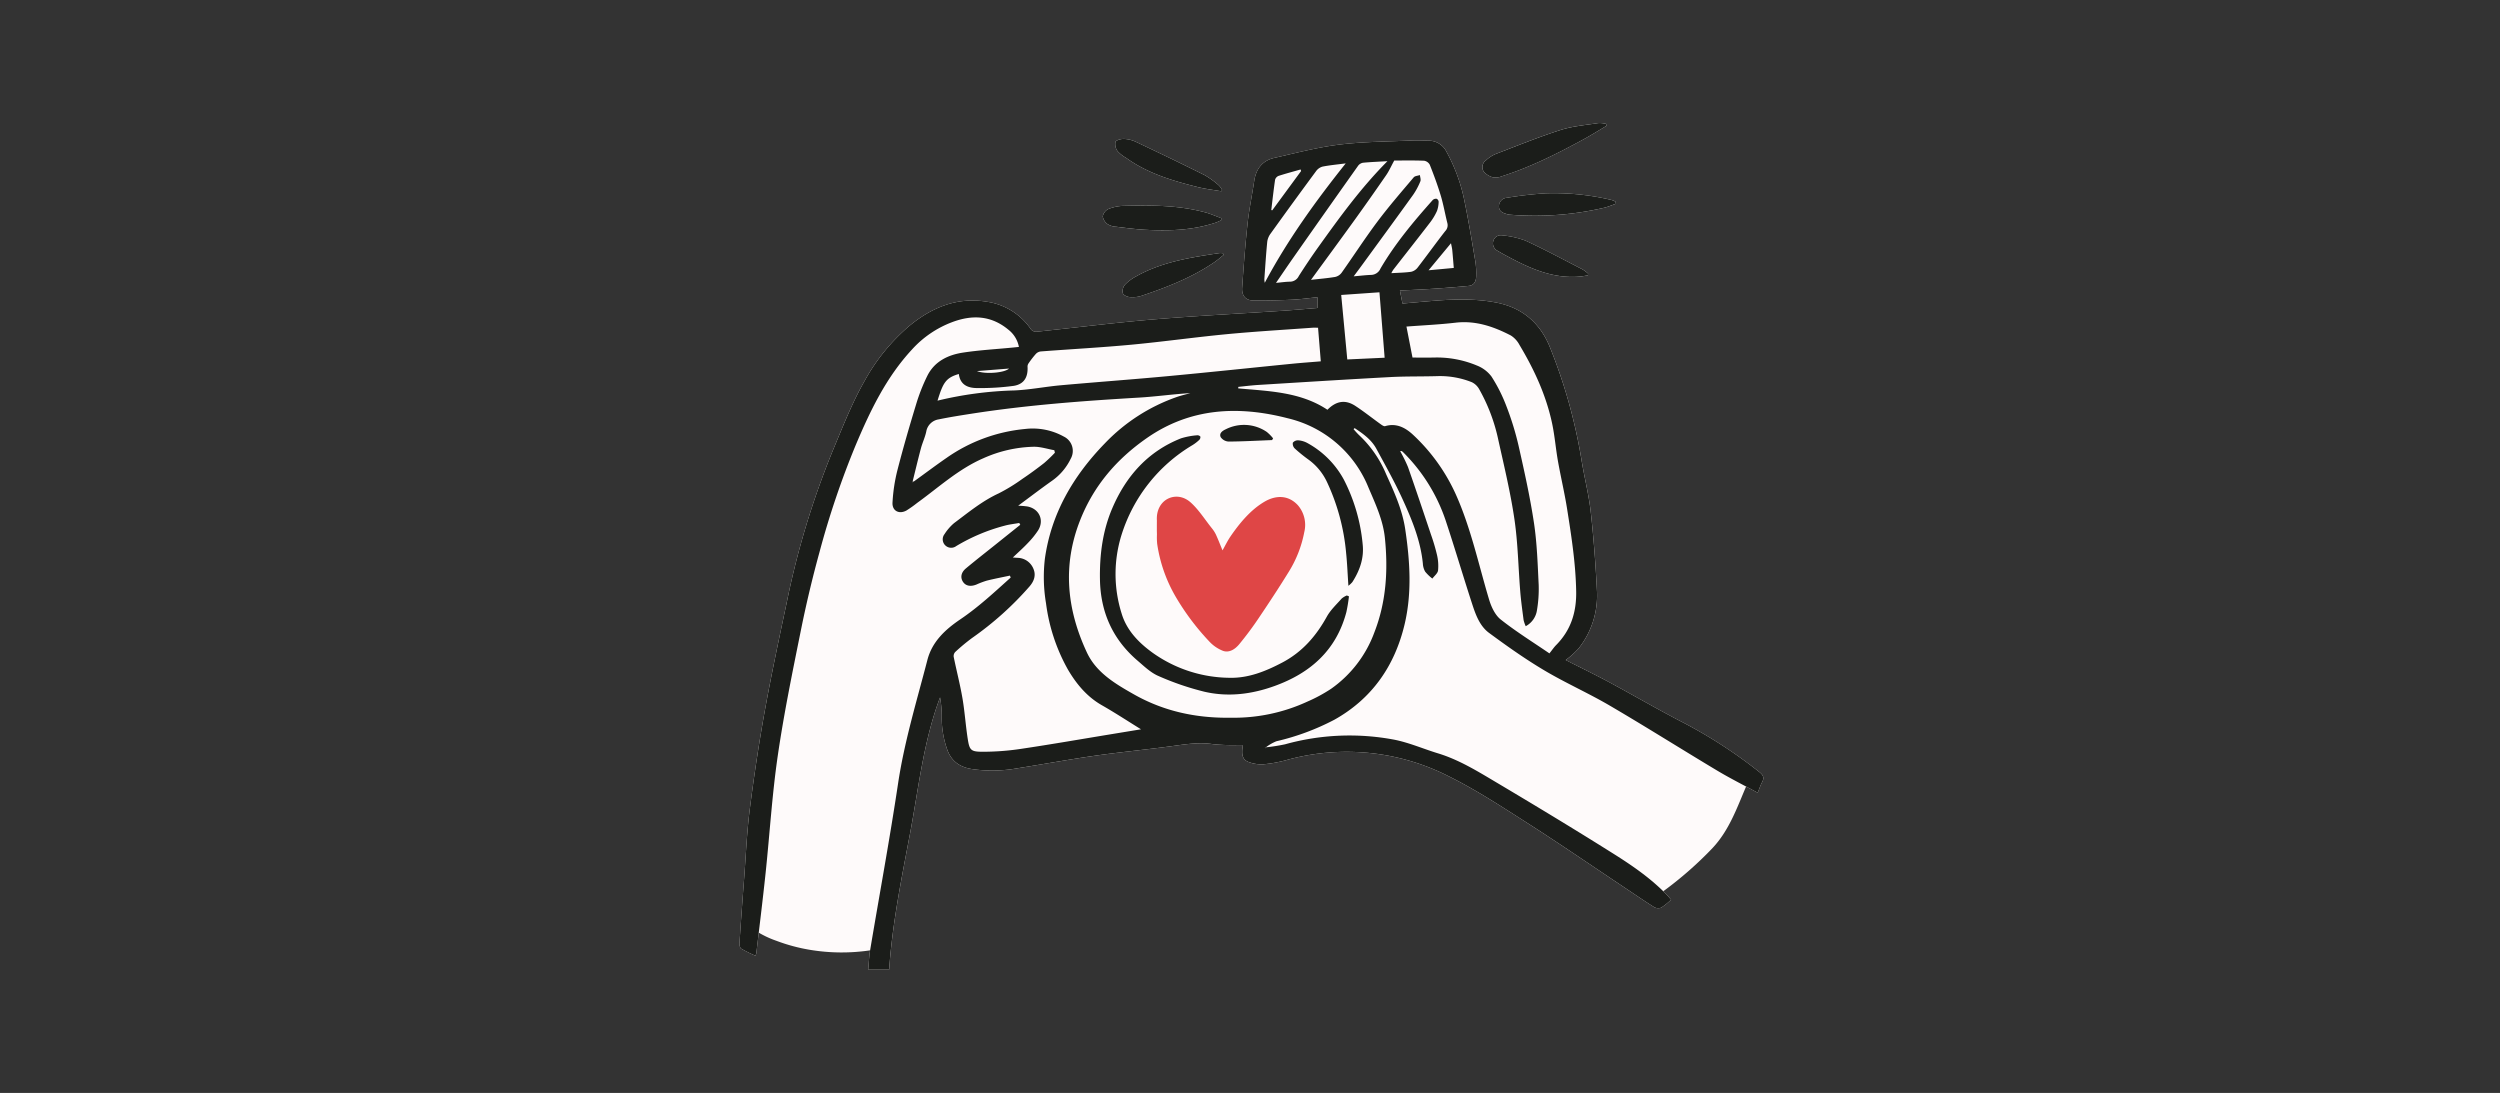
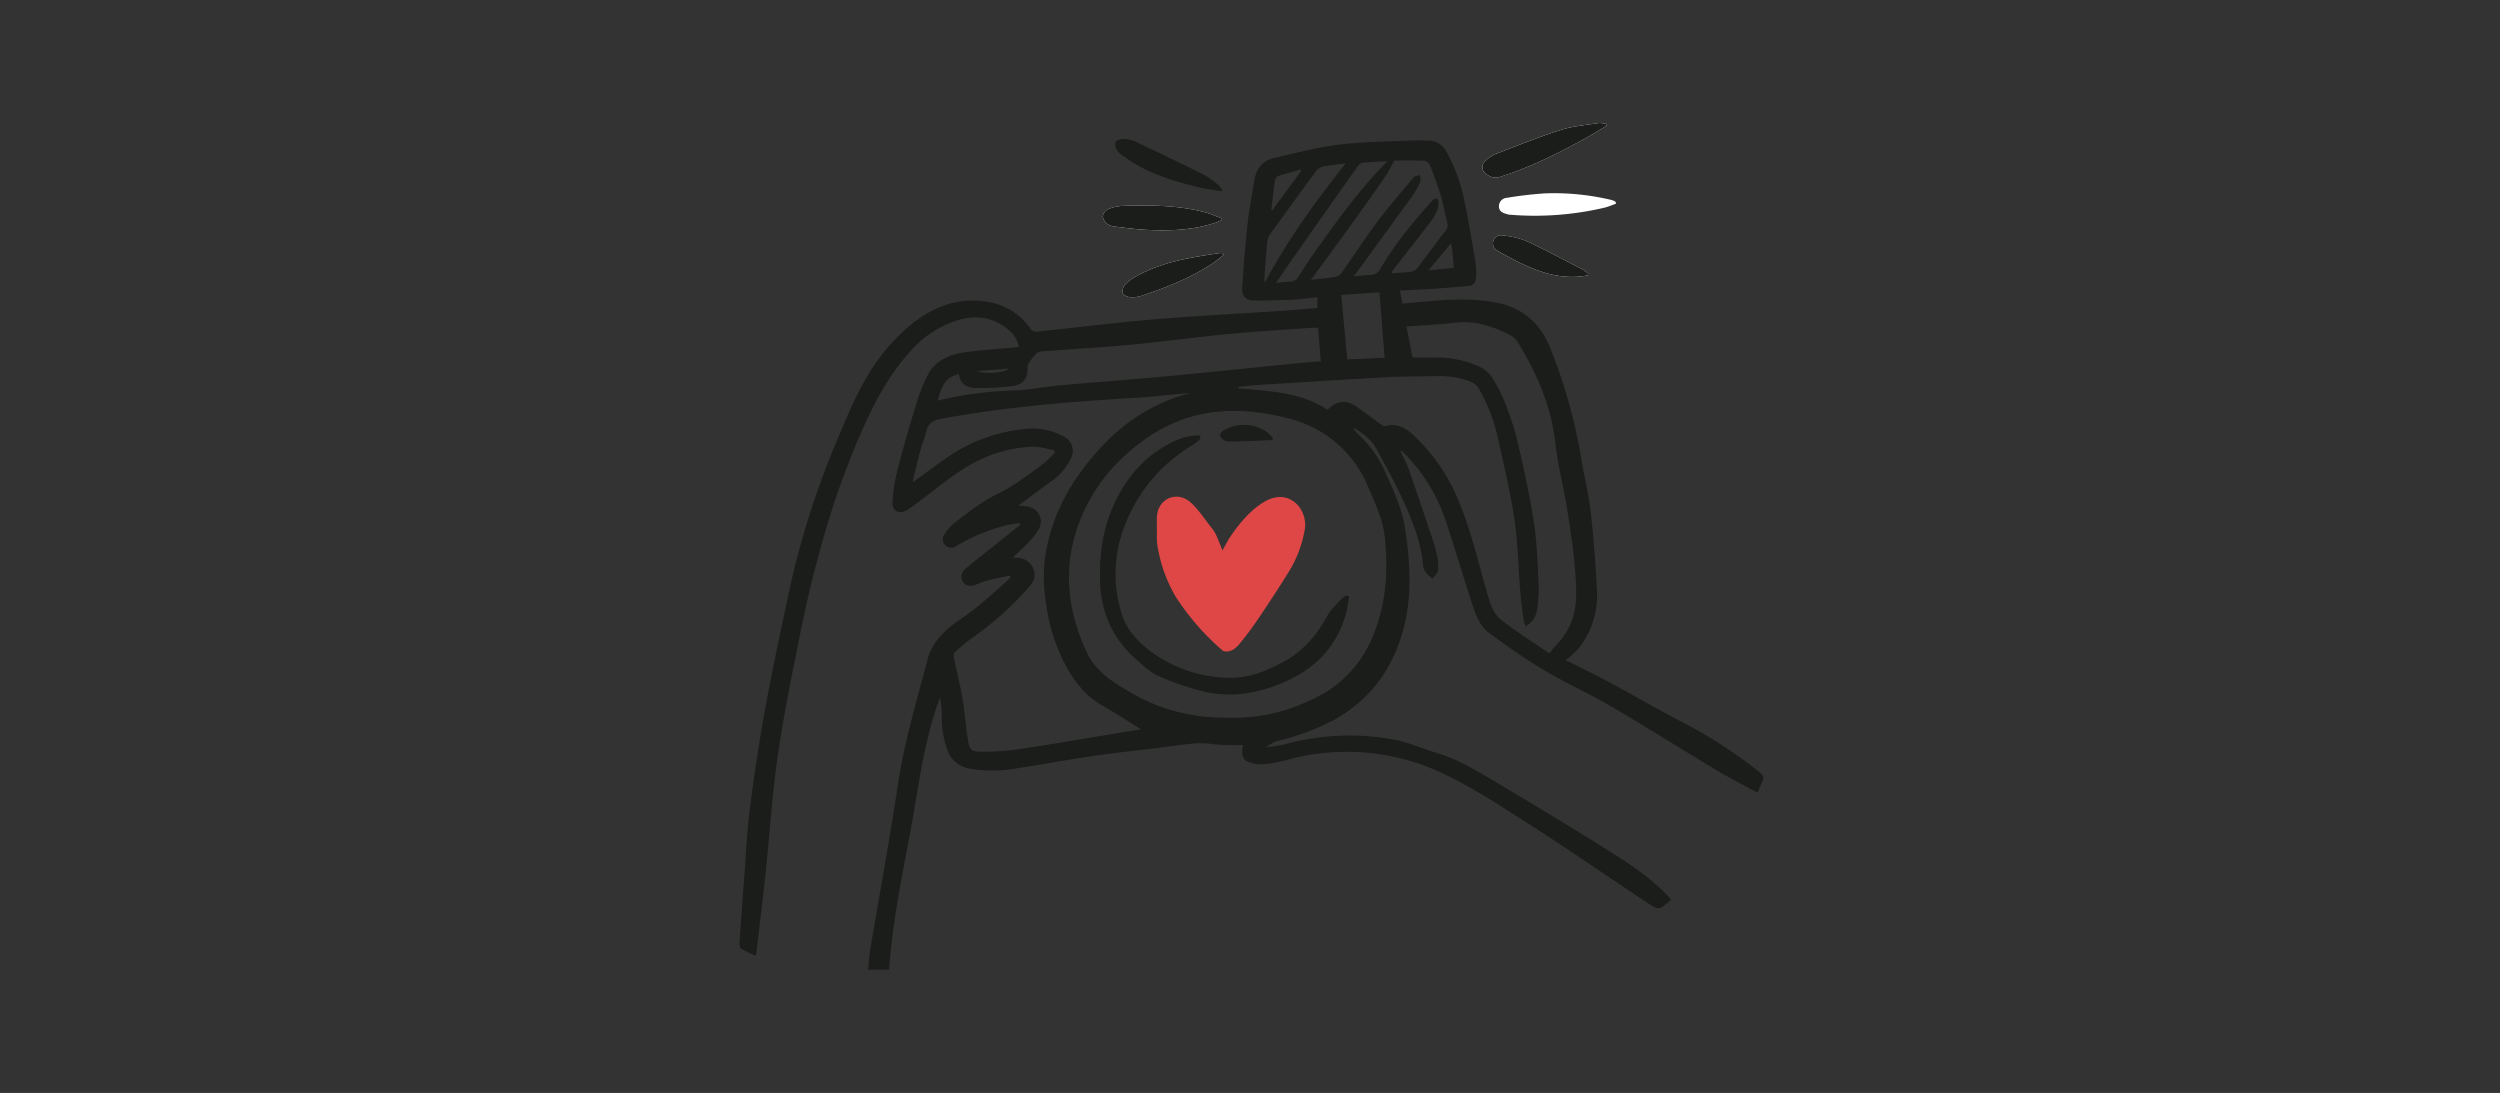
<svg xmlns="http://www.w3.org/2000/svg" viewBox="0 0 764 334" height="334" width="764">
  <rect x="0" y="0" width="764" height="334" fill="#333333" stroke="none" />
  <g transform="translate(-413 -1841)" data-name="组 27" id="组_27">
    <g transform="translate(638.987 1878.572)" data-name="组 23" id="组_23">
-       <path fill="#fefafa" transform="translate(-12.685 -13.654)" d="M325.186,215.125c-.506.949-.833,1.992-1.333,3.22-1.193-.644-2.372-1.275-3.549-1.9-2.861,6.7-5.216,13.449-10.291,18.84a112.794,112.794,0,0,1-15.032,13.174c.406.4.817.8,1.213,1.21s.746.85,1.193,1.36a20.868,20.868,0,0,1-3.022,2.433,2.552,2.552,0,0,1-2.158-.161c-3.021-1.891-5.955-3.92-8.925-5.894-10.015-6.677-19.937-13.485-30.076-19.967-7.8-4.984-15.607-10.073-23.88-14.175a68.686,68.686,0,0,0-49.6-4.876,40.022,40.022,0,0,1-6.951,1.262,11.012,11.012,0,0,1-4.372-.647c-1.97-.671-2.424-2.183-1.866-5.23-.521,0-1.01.01-1.506,0a60.65,60.65,0,0,1-7.588-.266c-4.3-.673-8.451.027-12.666.6-7.817,1.062-15.674,1.808-23.48,2.928-7.977,1.141-15.9,2.616-23.859,3.861a42.545,42.545,0,0,1-13.94.176c-3.756-.65-6.263-2.579-7.457-6.286A29.11,29.11,0,0,1,74.5,194.95a31.759,31.759,0,0,0-.521-5.736c-5.043,13.37-6.518,27.487-9.129,41.343s-5.451,27.669-6.43,41.853H52.028c.187-1.991.25-3.966.573-5.9a59.141,59.141,0,0,1-18.446-.171,53.824,53.824,0,0,1-10.25-2.772,29.454,29.454,0,0,1-5.33-2.466c-.246,2.074-.5,4.143-.735,6.217a5.888,5.888,0,0,1-.271.838A43.4,43.4,0,0,1,13.207,266c-.4-.25-.558-1.2-.516-1.8.437-6.613.929-13.22,1.429-19.827.531-6.952.817-13.934,1.693-20.839,1.281-10.047,2.777-20.077,4.574-30.047,2.028-11.211,4.414-22.362,6.786-33.508a258.383,258.383,0,0,1,14.151-46.508c2.987-7.113,5.769-14.3,9.614-21.014a59.94,59.94,0,0,1,13.678-16.8c6.738-5.549,14.511-8.846,23.48-7.387a19.645,19.645,0,0,1,13.7,8.509,2.056,2.056,0,0,0,1.631.683c11.8-1.225,23.574-2.735,35.392-3.731,13.37-1.131,26.777-1.8,40.164-2.695,3.439-.229,6.873-.552,10.329-.833V66.917c-2.668.269-5.217.641-7.775.76-3.908.182-7.826.281-11.739.246-2.382-.021-3.664-1.43-3.492-3.939.454-6.547.949-13.09,1.658-19.61.475-4.345,1.376-8.644,2.022-12.974.552-3.689,2.491-6.238,6.149-7.067,6.607-1.494,13.209-3.239,19.915-4.065,7.358-.906,14.825-.911,22.251-1.259,1.662-.079,3.341.031,5.007.062a6.039,6.039,0,0,1,5.434,3.37,52.537,52.537,0,0,1,5.586,15.54c1.245,6.024,2.241,12.1,3.268,18.165a24.189,24.189,0,0,1,.213,4.47c-.031,1.439-.629,2.668-2.235,2.83-3.647.359-7.3.641-10.964.885-3.318.225-6.643.359-10.1.542.262,1.308.5,2.479.787,3.972,2.987-.26,5.946-.537,8.906-.783,6.611-.552,13.23-.787,19.79.5,8.073,1.573,13.532,6.394,16.494,13.955a162.238,162.238,0,0,1,9.473,33.81c.848,5.4,2.25,10.726,2.866,16.139.906,8.067,1.5,16.175,1.906,24.282a26.046,26.046,0,0,1-5.649,17.55,27.582,27.582,0,0,1-3.9,3.5c4.372,2.216,8.879,4.393,13.282,6.765,7.6,4.086,15.065,8.452,22.734,12.4a146.77,146.77,0,0,1,23.141,15.04c1.225.96,1.579,1.762.85,3.131" data-name="路径 218" id="路径_218" />
      <path fill="#fff" transform="translate(23.726 -7.12)" d="M87.29,35.689a3.137,3.137,0,0,1,1.689-2.251,13.619,13.619,0,0,1,4.689-.979c8.4-.208,16.811-.225,25.017,2.016,1.652.448,3.231,1.168,4.847,1.762-.027.219-.052.432-.079.65-.594.25-1.173.548-1.783.746-7.065,2.324-14.345,2.554-21.676,2.12-2.866-.171-5.722-.552-8.571-.906a5.566,5.566,0,0,1-2.612-.766,3.607,3.607,0,0,1-1.521-2.391" data-name="路径 219" id="路径_219" />
-       <path fill="#fff" transform="translate(24.965 -13.8)" d="M90.617,22.473a3.654,3.654,0,0,1-.7-2.845c.223-.579,1.687-.969,2.589-.943a9.373,9.373,0,0,1,3.658.887c7.061,3.339,14.1,6.716,21.078,10.2a26.192,26.192,0,0,1,4.3,3.131,5.955,5.955,0,0,1,.985,1.4c-.088.125-.171.25-.254.375-2.356-.406-4.742-.677-7.056-1.245C107.453,31.5,99.8,29.247,93.175,24.474a10.486,10.486,0,0,1-2.558-2" data-name="路径 220" id="路径_220" />
      <path fill="#fff" transform="translate(25.712 -2.363)" d="M122.026,42.2c.083.162.167.318.25.479-.969.766-1.9,1.589-2.918,2.287-6.811,4.643-14.407,7.6-22.156,10.208a9.212,9.212,0,0,1-3.57.423c-.792-.063-1.985-.583-2.189-1.173a3.1,3.1,0,0,1,.621-2.6,13.828,13.828,0,0,1,3.428-2.57c5.94-3.356,12.459-4.96,19.113-6.111,2.147-.371,4.309-.693,6.467-1.016a4.169,4.169,0,0,1,.954.073" data-name="路径 221" id="路径_221" />
      <path fill="#fff" transform="translate(61.77 -15.401)" d="M165.624,30.208a2.549,2.549,0,0,1,.756-3.408,10.263,10.263,0,0,1,2.86-1.881c6.6-2.533,13.157-5.207,19.885-7.358,3.726-1.193,7.742-1.506,11.645-2.131a8.339,8.339,0,0,1,2.289.266c.04.2.083.4.125.6-2.3,1.36-4.57,2.783-6.915,4.064-8.082,4.409-16.3,8.546-25.106,11.349a4.889,4.889,0,0,1-2.693.308,5.523,5.523,0,0,1-2.845-1.814" data-name="路径 222" id="路径_222" />
      <path fill="#fff" transform="translate(62.835 -4.142)" d="M177.414,40.13c5.894,2.72,11.62,5.8,17.394,8.769a12.858,12.858,0,0,1,1.7,1.283c-.027.182-.052.365-.083.548-.854.125-1.7.3-2.564.369-7.565.646-14.236-2.1-20.723-5.507-1.429-.75-2.851-1.5-4.232-2.329a2.551,2.551,0,0,1-1.365-3.059,2.352,2.352,0,0,1,2.7-1.7,26.651,26.651,0,0,1,7.165,1.626" data-name="路径 223" id="路径_223" />
      <path fill="#fff" transform="translate(63.436 -8.366)" d="M202.726,31.828a7.086,7.086,0,0,1,.985.3,4.269,4.269,0,0,1,.563.312c.046.2.1.411.146.615-1.187.412-2.35.927-3.57,1.219a93.156,93.156,0,0,1-28.591,2.158,4.171,4.171,0,0,1-.854-.115c-1.287-.371-2.683-.7-2.747-2.391a2.578,2.578,0,0,1,2.445-2.684,116.456,116.456,0,0,1,11.6-1.35,75.327,75.327,0,0,1,20.02,1.939" data-name="路径 224" id="路径_224" />
      <path fill="#1b1d1a" transform="translate(-12.685 -13.654)" d="M173.432,204.476a54.682,54.682,0,0,0,5.982-.936A73.512,73.512,0,0,1,212.62,202.1c4.6.881,8.983,2.821,13.492,4.193,6.406,1.951,12.058,5.437,17.732,8.809,12.023,7.146,24,14.378,35.834,21.825,5.885,3.7,11.653,7.663,16.514,12.741.391.409.747.85,1.2,1.363a21.025,21.025,0,0,1-3.024,2.432,2.538,2.538,0,0,1-2.156-.159c-3.022-1.893-5.958-3.921-8.925-5.9-10.016-6.671-19.938-13.486-30.078-19.964-7.8-4.983-15.608-10.074-23.879-14.175a68.669,68.669,0,0,0-49.6-4.876,40.258,40.258,0,0,1-6.954,1.26,11.049,11.049,0,0,1-4.367-.649c-1.97-.671-2.426-2.181-1.868-5.231-.521,0-1.013.012-1.506,0a59.544,59.544,0,0,1-7.588-.263c-4.3-.671-8.451.025-12.668.6-7.815,1.065-15.674,1.808-23.48,2.925-7.974,1.143-15.9,2.62-23.861,3.863a42.567,42.567,0,0,1-13.937.18c-3.757-.652-6.263-2.583-7.457-6.289a29,29,0,0,1-1.546-9.837,32.078,32.078,0,0,0-.519-5.736c-5.049,13.373-6.521,27.487-9.132,41.345s-5.452,27.666-6.431,41.85h-6.39c.189-2,.254-3.992.58-5.939,2.848-16.977,5.988-33.91,8.54-50.93,1.93-12.872,5.72-25.249,8.966-37.777,1.449-5.6,5.458-9.3,10.116-12.449,5.527-3.738,10.391-8.285,15.336-12.724l-.235-.6c-2.353.5-4.717.949-7.049,1.53a26.61,26.61,0,0,0-3.226,1.216c-1.763.693-3.22.406-4.042-.807-.884-1.307-.65-2.872.862-4.135,3-2.506,6.092-4.914,9.147-7.358q3.734-2.991,7.473-5.976l-.314-.554c-1.5.274-3.043.43-4.51.841a56.569,56.569,0,0,0-14.741,6.214,2.579,2.579,0,0,1-3.583-3.65,14.785,14.785,0,0,1,2.927-3.37c4.373-3.265,8.588-6.754,13.623-9.079a54.047,54.047,0,0,0,7.2-4.406c2.293-1.536,4.527-3.171,6.7-4.873a42.976,42.976,0,0,0,3.278-3.147q-.087-.384-.177-.768c-2.1-.373-4.2-1.08-6.293-1.055a39.708,39.708,0,0,0-15.379,3.507c-7.62,3.3-13.65,8.893-20.254,13.662a34.717,34.717,0,0,1-3.234,2.295c-2.256,1.262-4.44.147-4.289-2.415a51.509,51.509,0,0,1,1.452-9.7c1.741-6.794,3.7-13.54,5.744-20.251a55.667,55.667,0,0,1,3.467-8.823C72.32,86.5,76.421,84.531,81,83.836c5-.759,10.074-1.043,15.114-1.534.612-.06,1.222-.124,1.964-.2a8.713,8.713,0,0,0-3.137-5.2c-5.289-4.436-11.111-4.705-17.351-2.342a31.525,31.525,0,0,0-12.135,8.271C57.5,91.4,52.6,101.665,48.132,112.277A263.021,263.021,0,0,0,37.138,144.8q-3.225,11.73-5.643,23.679c-2.583,12.809-5.226,25.627-7.111,38.548-1.737,11.9-2.463,23.943-3.725,35.914-.857,8.134-1.869,16.251-2.82,24.374a5.406,5.406,0,0,1-.272.841A44.376,44.376,0,0,1,13.206,266c-.4-.25-.555-1.2-.515-1.806q.661-9.915,1.43-19.824c.527-6.951.815-13.934,1.693-20.842,1.278-10.046,2.775-20.075,4.574-30.041,2.025-11.214,4.412-22.365,6.786-33.514a258.261,258.261,0,0,1,14.148-46.5c2.989-7.113,5.771-14.3,9.613-21.016a59.969,59.969,0,0,1,13.683-16.8c6.735-5.55,14.511-8.848,23.478-7.39a19.652,19.652,0,0,1,13.7,8.51,2.062,2.062,0,0,0,1.631.685c11.8-1.228,23.572-2.735,35.39-3.734,13.369-1.128,26.776-1.8,40.165-2.695,3.439-.229,6.87-.549,10.329-.83V66.917c-2.668.269-5.216.641-7.775.762-3.909.183-7.827.28-11.739.246-2.384-.021-3.664-1.432-3.491-3.943.451-6.543.948-13.089,1.656-19.608.473-4.345,1.376-8.643,2.021-12.971.551-3.692,2.49-6.238,6.146-7.067,6.611-1.5,13.211-3.242,19.916-4.067,7.358-.9,14.827-.908,22.251-1.257,1.665-.079,3.339.03,5.009.06a6.055,6.055,0,0,1,5.437,3.375,52.508,52.508,0,0,1,5.583,15.538c1.244,6.022,2.242,12.1,3.265,18.162a23.984,23.984,0,0,1,.214,4.473c-.031,1.437-.631,2.668-2.232,2.826-3.649.36-7.3.641-10.962.888-3.321.223-6.649.359-10.1.54.259,1.311.491,2.482.787,3.973,2.985-.263,5.942-.537,8.9-.783,6.614-.551,13.23-.784,19.79.494,8.074,1.573,13.532,6.393,16.492,13.955a161.669,161.669,0,0,1,9.473,33.813c.85,5.4,2.256,10.721,2.866,16.141.908,8.064,1.5,16.172,1.911,24.279a26.058,26.058,0,0,1-5.649,17.552,27.561,27.561,0,0,1-3.9,3.492c4.372,2.219,8.878,4.4,13.281,6.763,7.605,4.088,15.064,8.455,22.737,12.406a146.471,146.471,0,0,1,23.138,15.035c1.226.958,1.582,1.765.851,3.137-.5.946-.833,1.985-1.335,3.214-4.251-2.312-8.412-4.393-12.391-6.775-10.965-6.565-21.778-13.391-32.806-19.848-6.549-3.835-13.54-6.921-20.06-10.8-5.82-3.461-11.379-7.4-16.834-11.419-2.847-2.1-4.091-5.534-5.162-8.821-2.8-8.591-5.354-17.263-8.207-25.837A53.231,53.231,0,0,0,215.6,114.385a3.271,3.271,0,0,0-.518-.446c-.073-.048-.211,0-.5.018a43.243,43.243,0,0,1,2.393,4.838c2.42,6.888,4.735,13.812,7.055,20.734a57.311,57.311,0,0,1,1.809,6.122,14.421,14.421,0,0,1,.327,4.769c-.112.885-1.131,1.656-1.741,2.478a13.594,13.594,0,0,1-2.189-2.112,5.531,5.531,0,0,1-.711-2.469c-.68-6.937-3.286-13.3-6.126-19.52-2.43-5.326-5.3-10.457-8.1-15.6-1.51-2.774-4.05-4.574-6.614-6.284l-.344.3a22.814,22.814,0,0,0,1.7,1.853,34.488,34.488,0,0,1,8.274,11.968c2.457,5.4,4.928,10.815,5.815,16.744,1.449,9.681,2.1,19.415-.171,29.038-3,12.7-9.93,22.742-21.435,29.194a73.791,73.791,0,0,1-17.767,6.6,13.977,13.977,0,0,0-3.278,1.9l-.256.143.211.07c0-.08,0-.162,0-.244M65.555,123.224c.149,0,.339.054.439-.018,3.364-2.421,6.674-4.92,10.085-7.271a49.856,49.856,0,0,1,23.873-8.756,19.563,19.563,0,0,1,11.826,2.309,4.86,4.86,0,0,1,2.131,6.787,17.45,17.45,0,0,1-5.754,6.76c-3.466,2.451-6.838,5.034-10.3,7.594a26.634,26.634,0,0,1,2.775.223c3.655.676,5.277,4.213,3.293,7.345a26.193,26.193,0,0,1-3.155,3.878c-1.4,1.484-2.937,2.841-4.546,4.378l1.391.1a5.346,5.346,0,0,1,4.879,3.3c.891,2.048.193,3.864-1.159,5.431a97.375,97.375,0,0,1-17.556,15.757,59.474,59.474,0,0,0-5.159,4.289,1.837,1.837,0,0,0-.473,1.478c.86,4.22,1.948,8.4,2.677,12.639.71,4.131.972,8.336,1.623,12.479.525,3.344.932,3.87,4.329,3.891a77.851,77.851,0,0,0,11.851-.871c9.166-1.357,18.3-2.957,27.441-4.458,3.184-.524,6.367-1.046,9.327-1.531-3.985-2.464-7.906-5.04-11.973-7.361-4.576-2.61-7.785-6.513-10.361-10.89a55.794,55.794,0,0,1-6.692-20.217,48.374,48.374,0,0,1-.363-13.568c1.9-13.833,8.641-25.339,18.26-35.268A55.887,55.887,0,0,1,146.4,97.38c1.332-.46,2.713-.775,4.071-1.159-5.283.31-10.479,1.058-15.7,1.368-17.08,1.01-34.131,2.266-51.051,4.9-3.4.53-6.806,1.064-10.177,1.759a4.543,4.543,0,0,0-3.786,3.754c-.373,1.732-1.165,3.372-1.623,5.092-.9,3.37-1.7,6.769-2.54,10.156l-.22.137.149.085.036-.251m97.177,72.193a53.582,53.582,0,0,0,23.505-4.925,46.9,46.9,0,0,0,7.262-3.927,36.336,36.336,0,0,0,13.172-17.144c3.658-9.336,4.251-19.037,3.25-28.9-.555-5.475-2.863-10.382-4.992-15.363A35.363,35.363,0,0,0,180.217,103.9c-15.04-3.878-29.7-3.232-43.027,6.043-9.2,6.4-16.2,14.5-20.379,25.054-5.492,13.882-4.1,27.358,2.054,40.509,2.885,6.165,8.723,9.58,14.363,12.775,8.946,5.068,18.73,7.283,29.505,7.137M260.2,175.761c.885-1.109,1.4-1.882,2.036-2.527,4.531-4.573,6.26-10.077,6.141-16.468-.158-8.507-1.455-16.861-2.781-25.218-.775-4.881-1.928-9.7-2.792-14.569-.671-3.795-.972-7.66-1.766-11.425-1.821-8.637-5.486-16.553-10-24.084A7.561,7.561,0,0,0,248.4,78.6c-5.265-2.722-10.73-4.617-16.864-3.908-5.012.582-10.065.81-15.026,1.189.631,3.229,1.231,6.306,1.847,9.471,2.17,0,4.356.03,6.54-.006a31.653,31.653,0,0,1,13.151,2.445,10.185,10.185,0,0,1,4.436,3.344,47.95,47.95,0,0,1,4.564,9.065,88.628,88.628,0,0,1,3.708,12.022c1.775,7.852,3.528,15.733,4.725,23.687.939,6.244,1.128,12.613,1.44,18.935a38.743,38.743,0,0,1-.53,7.73,6.61,6.61,0,0,1-3.434,4.875,10.816,10.816,0,0,1-.646-1.859c-.376-2.9-.786-5.8-1.022-8.716-.6-7.345-.707-14.757-1.769-22.032-1.189-8.129-3.12-16.157-4.908-24.188a54.324,54.324,0,0,0-5.867-15.617,5.137,5.137,0,0,0-2.272-2.161A26.188,26.188,0,0,0,226,91.026c-4.838.146-9.687.033-14.517.295-13.461.726-26.916,1.579-40.372,2.408-2,.124-3.988.385-5.983.582l-.031.463c9.445.853,19.046,1.068,27.264,6.533,2.693-2.728,5.491-3.168,8.535-1.176,2.684,1.757,5.2,3.772,7.812,5.644.378.272.942.646,1.29.54,3.519-1.062,6.33.57,8.628,2.731A56.666,56.666,0,0,1,231.61,127.2c4.609,10.288,6.922,21.328,10.143,32.073.665,2.223,1.82,4.748,3.552,6.12,4.719,3.735,9.869,6.927,14.892,10.364M189.5,76.235c-.588,0-1.152-.036-1.711,0-8.721.638-17.456,1.14-26.16,1.97-9.739.93-19.435,2.3-29.176,3.216-9.227.862-18.489,1.362-27.731,2.065a2.463,2.463,0,0,0-1.473.76,28.826,28.826,0,0,0-2.18,2.812,1.737,1.737,0,0,0-.356,1.015c.2,3.21-1.018,5.4-4.189,5.922a74.763,74.763,0,0,1-10.979.679c-2.915.043-5.39-.865-5.83-4.3-4,1.17-4.818,2.68-6.51,8.147A112.172,112.172,0,0,1,96.642,95.4c4.75-.2,9.461-1.15,14.208-1.577,10.949-.985,21.918-1.777,32.865-2.8,12.608-1.176,25.2-2.521,37.8-3.772,2.951-.293,5.909-.5,8.817-.744-.283-3.458-.549-6.723-.839-10.275m-2.162-14.628c2.6-.3,5.007-.488,7.384-.888a3.362,3.362,0,0,0,1.969-1.268c3.695-5.208,7.163-10.582,10.992-15.689,3.481-4.644,7.3-9.035,11.049-13.477.378-.448,1.254-.476,1.9-.7.058.652.353,1.4.126,1.934a21.115,21.115,0,0,1-2.195,4.091c-5.138,7.149-10.348,14.248-15.535,21.361-.786,1.077-1.585,2.143-2.634,3.559,2.091-.179,3.689-.376,5.292-.432a3.2,3.2,0,0,0,2.887-1.931c4.467-7.638,10.128-14.388,15.991-20.973a1.458,1.458,0,0,1,1.183-.363,1.109,1.109,0,0,1,.607.9,8.57,8.57,0,0,1-.51,2.832A17.722,17.722,0,0,1,223.71,44.1c-3.716,4.838-7.5,9.625-11.244,14.439a8.322,8.322,0,0,0-.574,1.025c2.156-.132,4.123-.149,6.052-.427a3.48,3.48,0,0,0,1.987-1.287c2.845-3.683,5.561-7.464,8.422-11.134a2.559,2.559,0,0,0,.656-2.466c-.707-2.789-1.187-5.64-2.013-8.39-.957-3.187-2.125-6.317-3.348-9.415A2.4,2.4,0,0,0,221.9,25.2c-3.211-.124-6.43-.058-9.12-.058-.975,1.79-1.592,3.2-2.446,4.44q-4.652,6.754-9.44,13.413c-4.43,6.149-8.924,12.253-13.561,18.611m9.238,4.617c.625,6.638,1.237,13.128,1.857,19.708l11.413-.53c-.542-6.854-1.065-13.468-1.58-19.993l-11.69.815M210.7,25.339c-2.784.165-5.137.253-7.476.479a2.363,2.363,0,0,0-1.485.921q-9.877,13.928-19.681,27.913c-1.763,2.512-3.479,5.058-5.415,7.879,1.683-.152,2.988-.353,4.295-.365a3.015,3.015,0,0,0,2.681-1.744c1.92-3,3.9-5.97,5.975-8.864,6.461-9.01,12.948-18.007,21.106-26.219m-12.754.676c-2.655.35-4.885.551-7.07.982a3.615,3.615,0,0,0-1.966,1.362q-7.018,9.5-13.9,19.09a5.379,5.379,0,0,0-1.036,2.454c-.378,3.835-.619,7.684-.893,11.528a5.976,5.976,0,0,0,.132,1.067c6.925-12.991,15.364-24.731,24.736-36.483m-13.635,2.341c-.048-.161-.1-.321-.144-.482-2.247.64-4.507,1.237-6.727,1.957A1.818,1.818,0,0,0,176.368,31c-.455,3.082-.793,6.181-1.168,9.275l.3.08q4.4-6,8.809-12m45.814,22.051-6.854,8.272,7.705-.716c-.161-1.923-.289-3.689-.464-5.451-.067-.665-.24-1.321-.387-2.106M85.263,89.486c2.659,1.059,8.561.493,9.782-.774l-9.782.774" data-name="路径 225" id="路径_225" />
      <path fill="#1b1d1a" transform="translate(61.77 -15.401)" d="M203.184,16.3c-2.3,1.359-4.57,2.784-6.915,4.064-8.083,4.412-16.3,8.547-25.1,11.351a4.936,4.936,0,0,1-2.695.308,5.511,5.511,0,0,1-2.842-1.815,2.552,2.552,0,0,1,.751-3.409,10.3,10.3,0,0,1,2.863-1.878c6.6-2.534,13.159-5.205,19.883-7.358,3.729-1.193,7.745-1.506,11.645-2.132a8.488,8.488,0,0,1,2.287.265c.042.2.085.4.126.606" data-name="路径 226" id="路径_226" />
      <path fill="#1b1d1a" transform="translate(23.726 -7.12)" d="M123.456,36.888c-.594.25-1.173.545-1.783.746-7.065,2.323-14.348,2.552-21.676,2.117-2.866-.17-5.722-.551-8.574-.908a5.551,5.551,0,0,1-2.61-.763,3.617,3.617,0,0,1-1.522-2.39,3.143,3.143,0,0,1,1.689-2.253,13.531,13.531,0,0,1,4.689-.979c8.4-.21,16.811-.225,25.016,2.015,1.653.451,3.235,1.167,4.85,1.76-.025.219-.052.436-.077.655" data-name="路径 227" id="路径_227" />
-       <path fill="#1b1d1a" transform="translate(63.436 -8.367)" d="M204.421,33.051c-1.187.412-2.351.927-3.568,1.222a93.23,93.23,0,0,1-28.6,2.155,4.186,4.186,0,0,1-.854-.116c-1.286-.369-2.684-.7-2.747-2.388a2.584,2.584,0,0,1,2.449-2.684,116.761,116.761,0,0,1,11.6-1.351,75.425,75.425,0,0,1,20.023,1.942,7.12,7.12,0,0,1,.984.3,4.177,4.177,0,0,1,.563.312l.147.613" data-name="路径 228" id="路径_228" />
      <path fill="#1b1d1a" transform="translate(24.964 -13.799)" d="M122.279,34.677c-2.353-.408-4.741-.676-7.053-1.248C107.453,31.5,99.8,29.247,93.178,24.473a10.412,10.412,0,0,1-2.558-2,3.643,3.643,0,0,1-.7-2.845c.223-.582,1.69-.969,2.589-.942a9.423,9.423,0,0,1,3.661.884c7.056,3.338,14.093,6.716,21.075,10.205a25.987,25.987,0,0,1,4.3,3.129,5.959,5.959,0,0,1,.984,1.4c-.085.125-.168.251-.253.376" data-name="路径 229" id="路径_229" />
      <path fill="#1b1d1a" transform="translate(25.712 -2.363)" d="M122.275,42.681c-.97.765-1.9,1.591-2.917,2.286-6.809,4.647-14.409,7.6-22.157,10.211a9.151,9.151,0,0,1-3.568.421c-.793-.064-1.987-.582-2.189-1.174a3.091,3.091,0,0,1,.62-2.6,13.722,13.722,0,0,1,3.426-2.57c5.942-3.356,12.459-4.96,19.114-6.108,2.15-.372,4.308-.7,6.467-1.018a4.183,4.183,0,0,1,.955.073l.249.478" data-name="路径 230" id="路径_230" />
      <path fill="#1b1d1a" transform="translate(62.834 -4.141)" d="M196.432,50.727c-.856.125-1.707.3-2.567.369C186.3,51.742,179.63,49,173.143,45.59c-1.427-.748-2.851-1.5-4.231-2.332a2.543,2.543,0,0,1-1.369-3.058,2.36,2.36,0,0,1,2.71-1.7,26.652,26.652,0,0,1,7.162,1.623c5.891,2.722,11.619,5.8,17.394,8.774a12.284,12.284,0,0,1,1.7,1.28c-.025.182-.052.365-.077.546" data-name="路径 231" id="路径_231" />
      <path fill="#1b1d1a" transform="translate(23.442 15.901)" d="M162.811,128.777a48.6,48.6,0,0,1-.793,4.821c-3.07,11.584-10.894,18.555-21.858,22.539-7.05,2.564-14.279,3.467-21.562,1.771a84.223,84.223,0,0,1-14.014-4.8c-2.359-1.012-4.361-2.963-6.366-4.678-7.616-6.522-11.337-14.842-11.5-24.876-.122-7.528.823-14.858,3.8-21.781,4.21-9.791,10.888-17.3,21-21.3a22.246,22.246,0,0,1,4.885-.921,1.168,1.168,0,0,1,1,.4,1.192,1.192,0,0,1-.35,1.022,12.838,12.838,0,0,1-2.043,1.571A48.938,48.938,0,0,0,93.365,109.81a40.108,40.108,0,0,0-.037,24.169c1.542,5.207,5.3,9.034,9.6,12.114a41.1,41.1,0,0,0,23.429,7.567c5.751.134,11.006-1.994,16.071-4.658,6.1-3.208,10.332-8.076,13.617-14.022,1.138-2.058,2.967-3.745,4.549-5.542a6.005,6.005,0,0,1,1.574-.937l.644.275" data-name="路径 232" id="路径_232" />
-       <path fill="#1b1d1a" transform="translate(42.761 16.408)" d="M143.324,125.04c-.247-3.634-.368-6.882-.705-10.108a64.458,64.458,0,0,0-5.808-21.537,17.756,17.756,0,0,0-5.607-6.863,46.688,46.688,0,0,1-4.28-3.464,2.026,2.026,0,0,1-.582-1.75,1.982,1.982,0,0,1,1.667-.735,6.936,6.936,0,0,1,2.777.827A27.868,27.868,0,0,1,141.93,92.587a53.967,53.967,0,0,1,5.75,19.736c.473,4.259-.888,8.049-3.143,11.577a8.355,8.355,0,0,1-1.213,1.14" data-name="路径 233" id="路径_233" />
      <path fill="#1b1d1a" transform="translate(35.499 14.866)" d="M127.259,82.051c-4.419.173-8.839.421-13.26.454a3.148,3.148,0,0,1-2.434-1.341c-.565-1.2.54-1.969,1.588-2.439a12.321,12.321,0,0,1,12.474.824,12.688,12.688,0,0,1,1.951,1.982l-.318.519" data-name="路径 234" id="路径_234" />
-       <path fill="#df4646" transform="translate(29.146 22.059)" d="M98.415,103.132c-.006-.193-.012-.388-.016-.582q0-1.576.01-3.15c-.36-6.519,5.969-9.291,10.218-5.576,2.466,2.155,4.381,5.222,6.521,7.9a9.948,9.948,0,0,1,1.3,2c.7,1.522,1.305,3.107,2.021,4.836.833-1.47,1.537-2.946,2.426-4.242,2.957-4.309,6.294-8.241,10.483-10.675,3.207-1.863,7.114-2.186,10.175,1.185a9.225,9.225,0,0,1,1.9,8.157,35.465,35.465,0,0,1-4.714,12.087c-3.013,4.89-6.162,9.663-9.352,14.391-1.812,2.689-3.75,5.272-5.772,7.738-1.318,1.606-3.1,2.722-4.973,2.079a11.38,11.38,0,0,1-4.189-2.847A74.9,74.9,0,0,1,103.964,122.4,44.82,44.82,0,0,1,98.5,106.557a19.964,19.964,0,0,1-.071-2.869c-.006-.186-.01-.371-.016-.557" data-name="路径 235" id="路径_235" />
+       <path fill="#df4646" transform="translate(29.146 22.059)" d="M98.415,103.132c-.006-.193-.012-.388-.016-.582q0-1.576.01-3.15c-.36-6.519,5.969-9.291,10.218-5.576,2.466,2.155,4.381,5.222,6.521,7.9a9.948,9.948,0,0,1,1.3,2c.7,1.522,1.305,3.107,2.021,4.836.833-1.47,1.537-2.946,2.426-4.242,2.957-4.309,6.294-8.241,10.483-10.675,3.207-1.863,7.114-2.186,10.175,1.185a9.225,9.225,0,0,1,1.9,8.157,35.465,35.465,0,0,1-4.714,12.087c-3.013,4.89-6.162,9.663-9.352,14.391-1.812,2.689-3.75,5.272-5.772,7.738-1.318,1.606-3.1,2.722-4.973,2.079A74.9,74.9,0,0,1,103.964,122.4,44.82,44.82,0,0,1,98.5,106.557a19.964,19.964,0,0,1-.071-2.869c-.006-.186-.01-.371-.016-.557" data-name="路径 235" id="路径_235" />
    </g>
    <rect fill="none" transform="translate(413 1841)" height="334" width="764" data-name="矩形 9" id="矩形_9" />
  </g>
</svg>